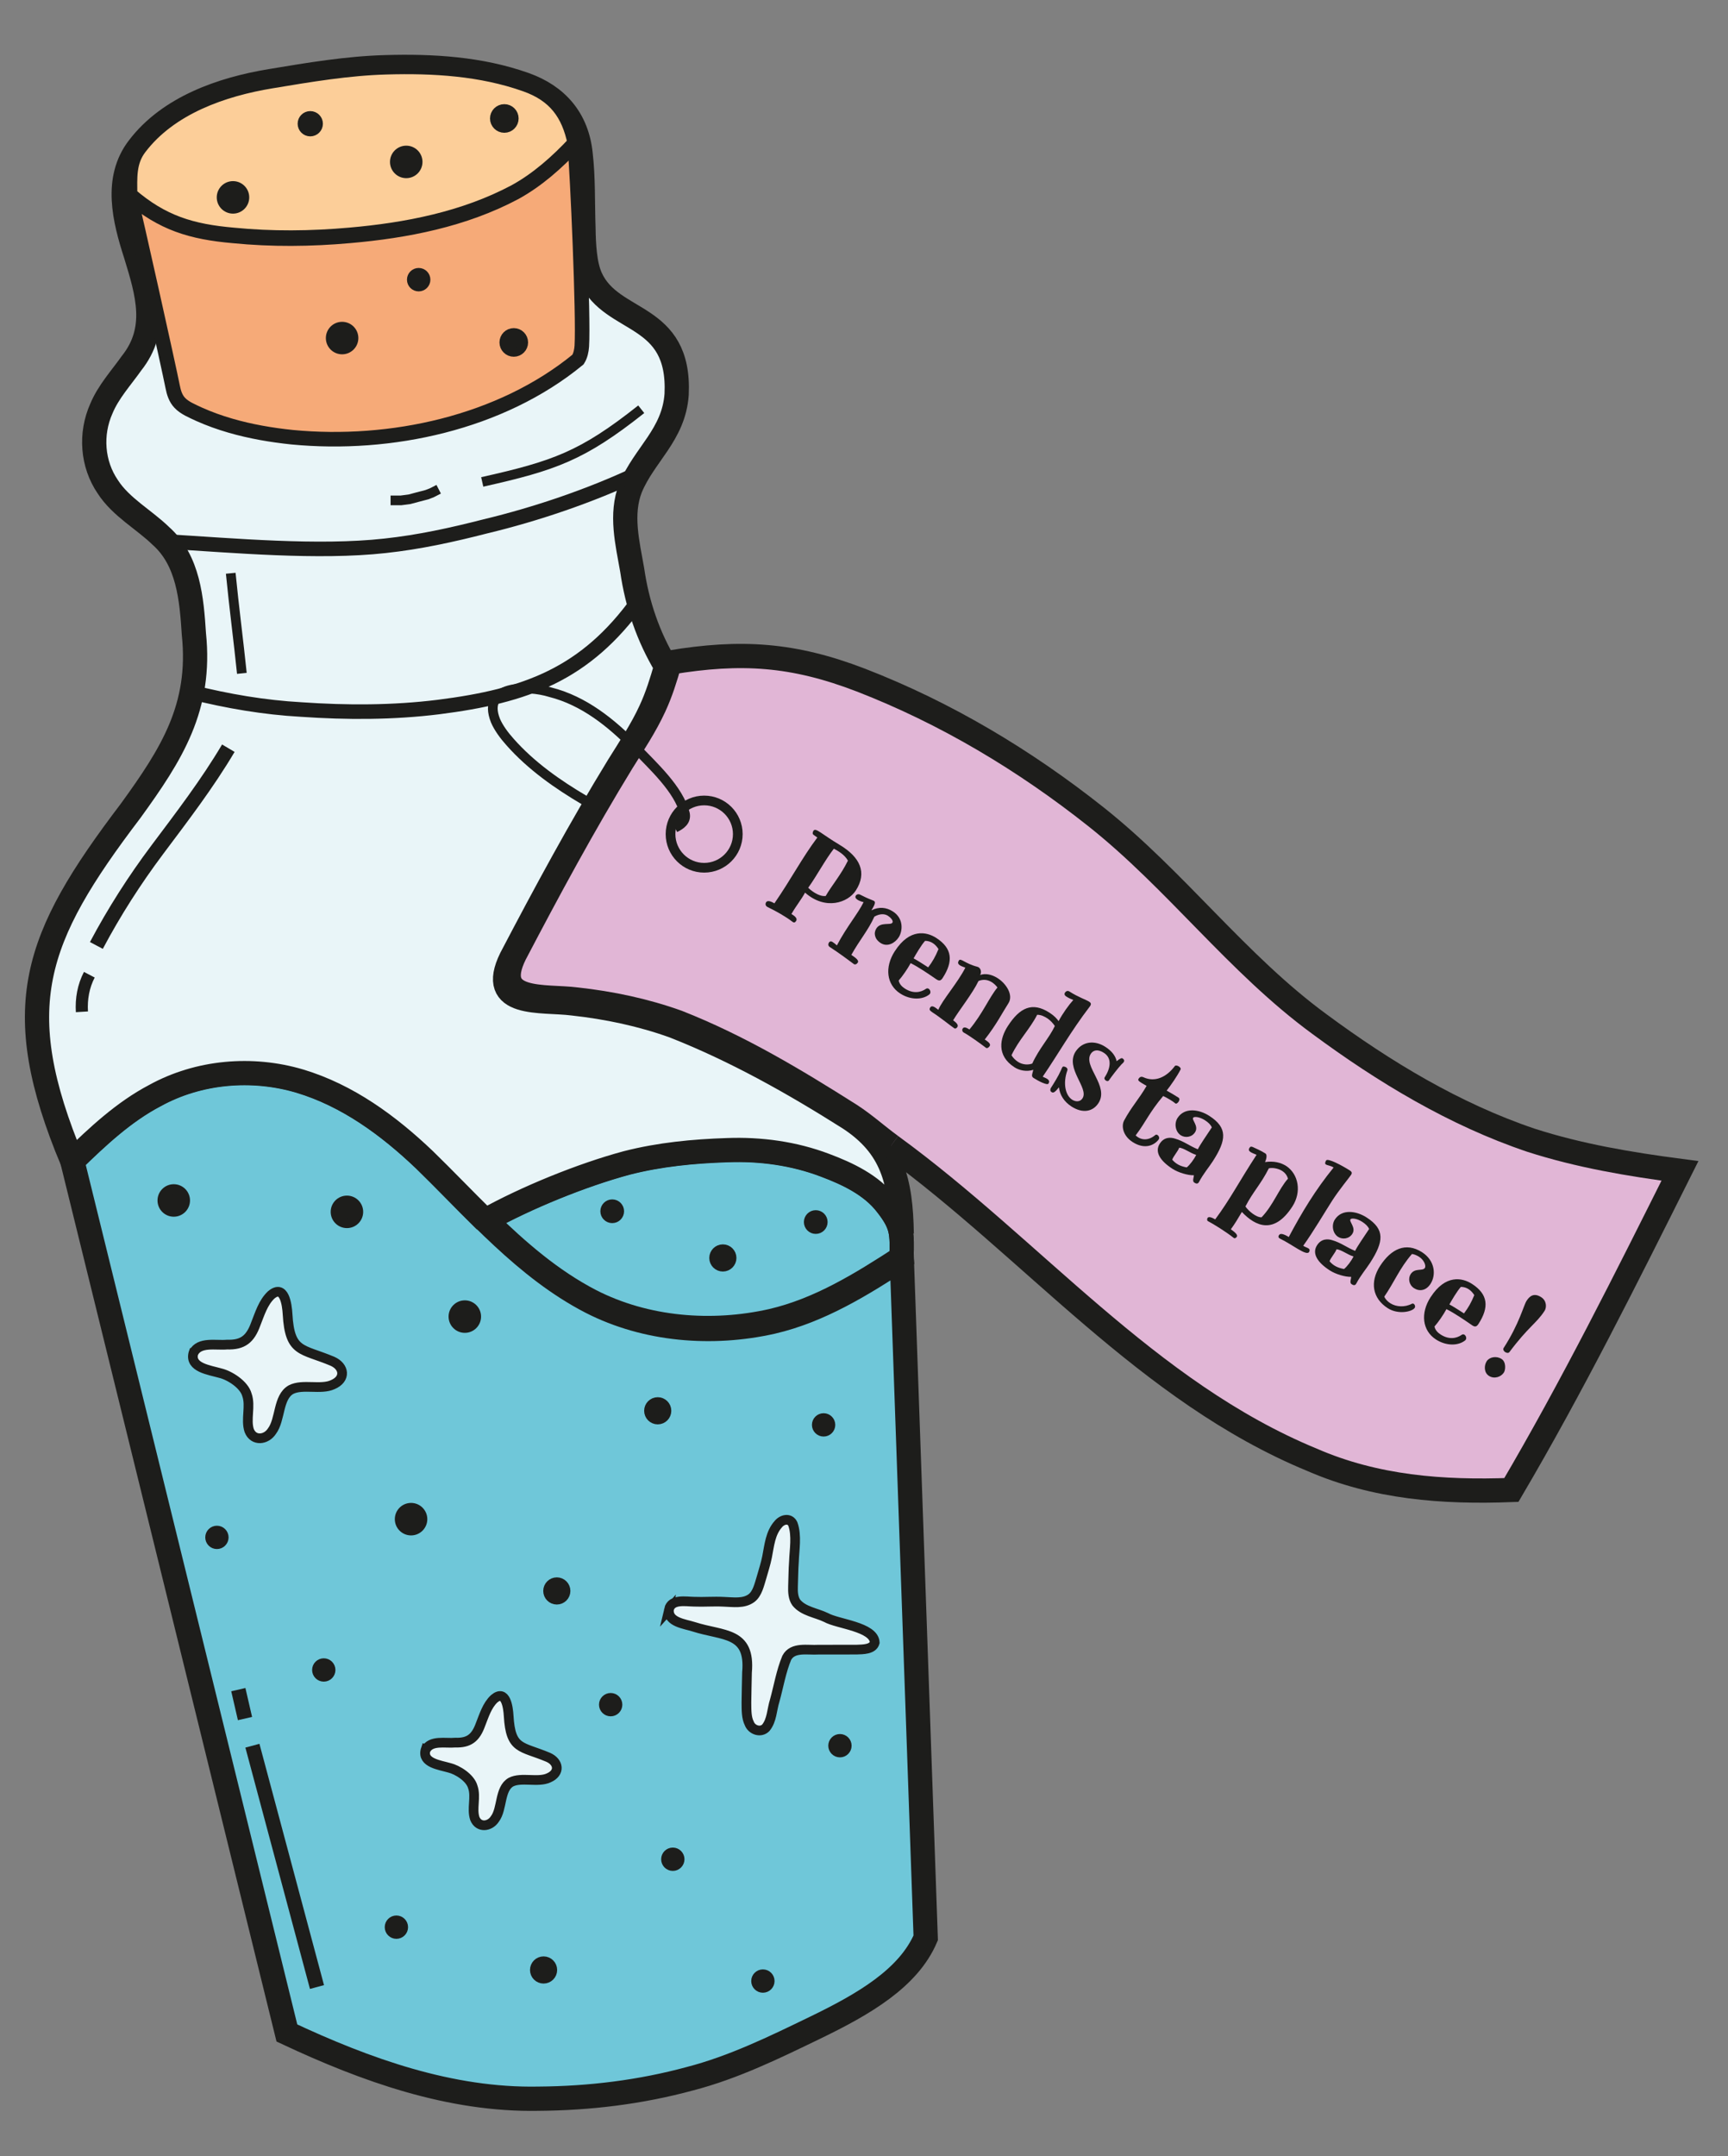
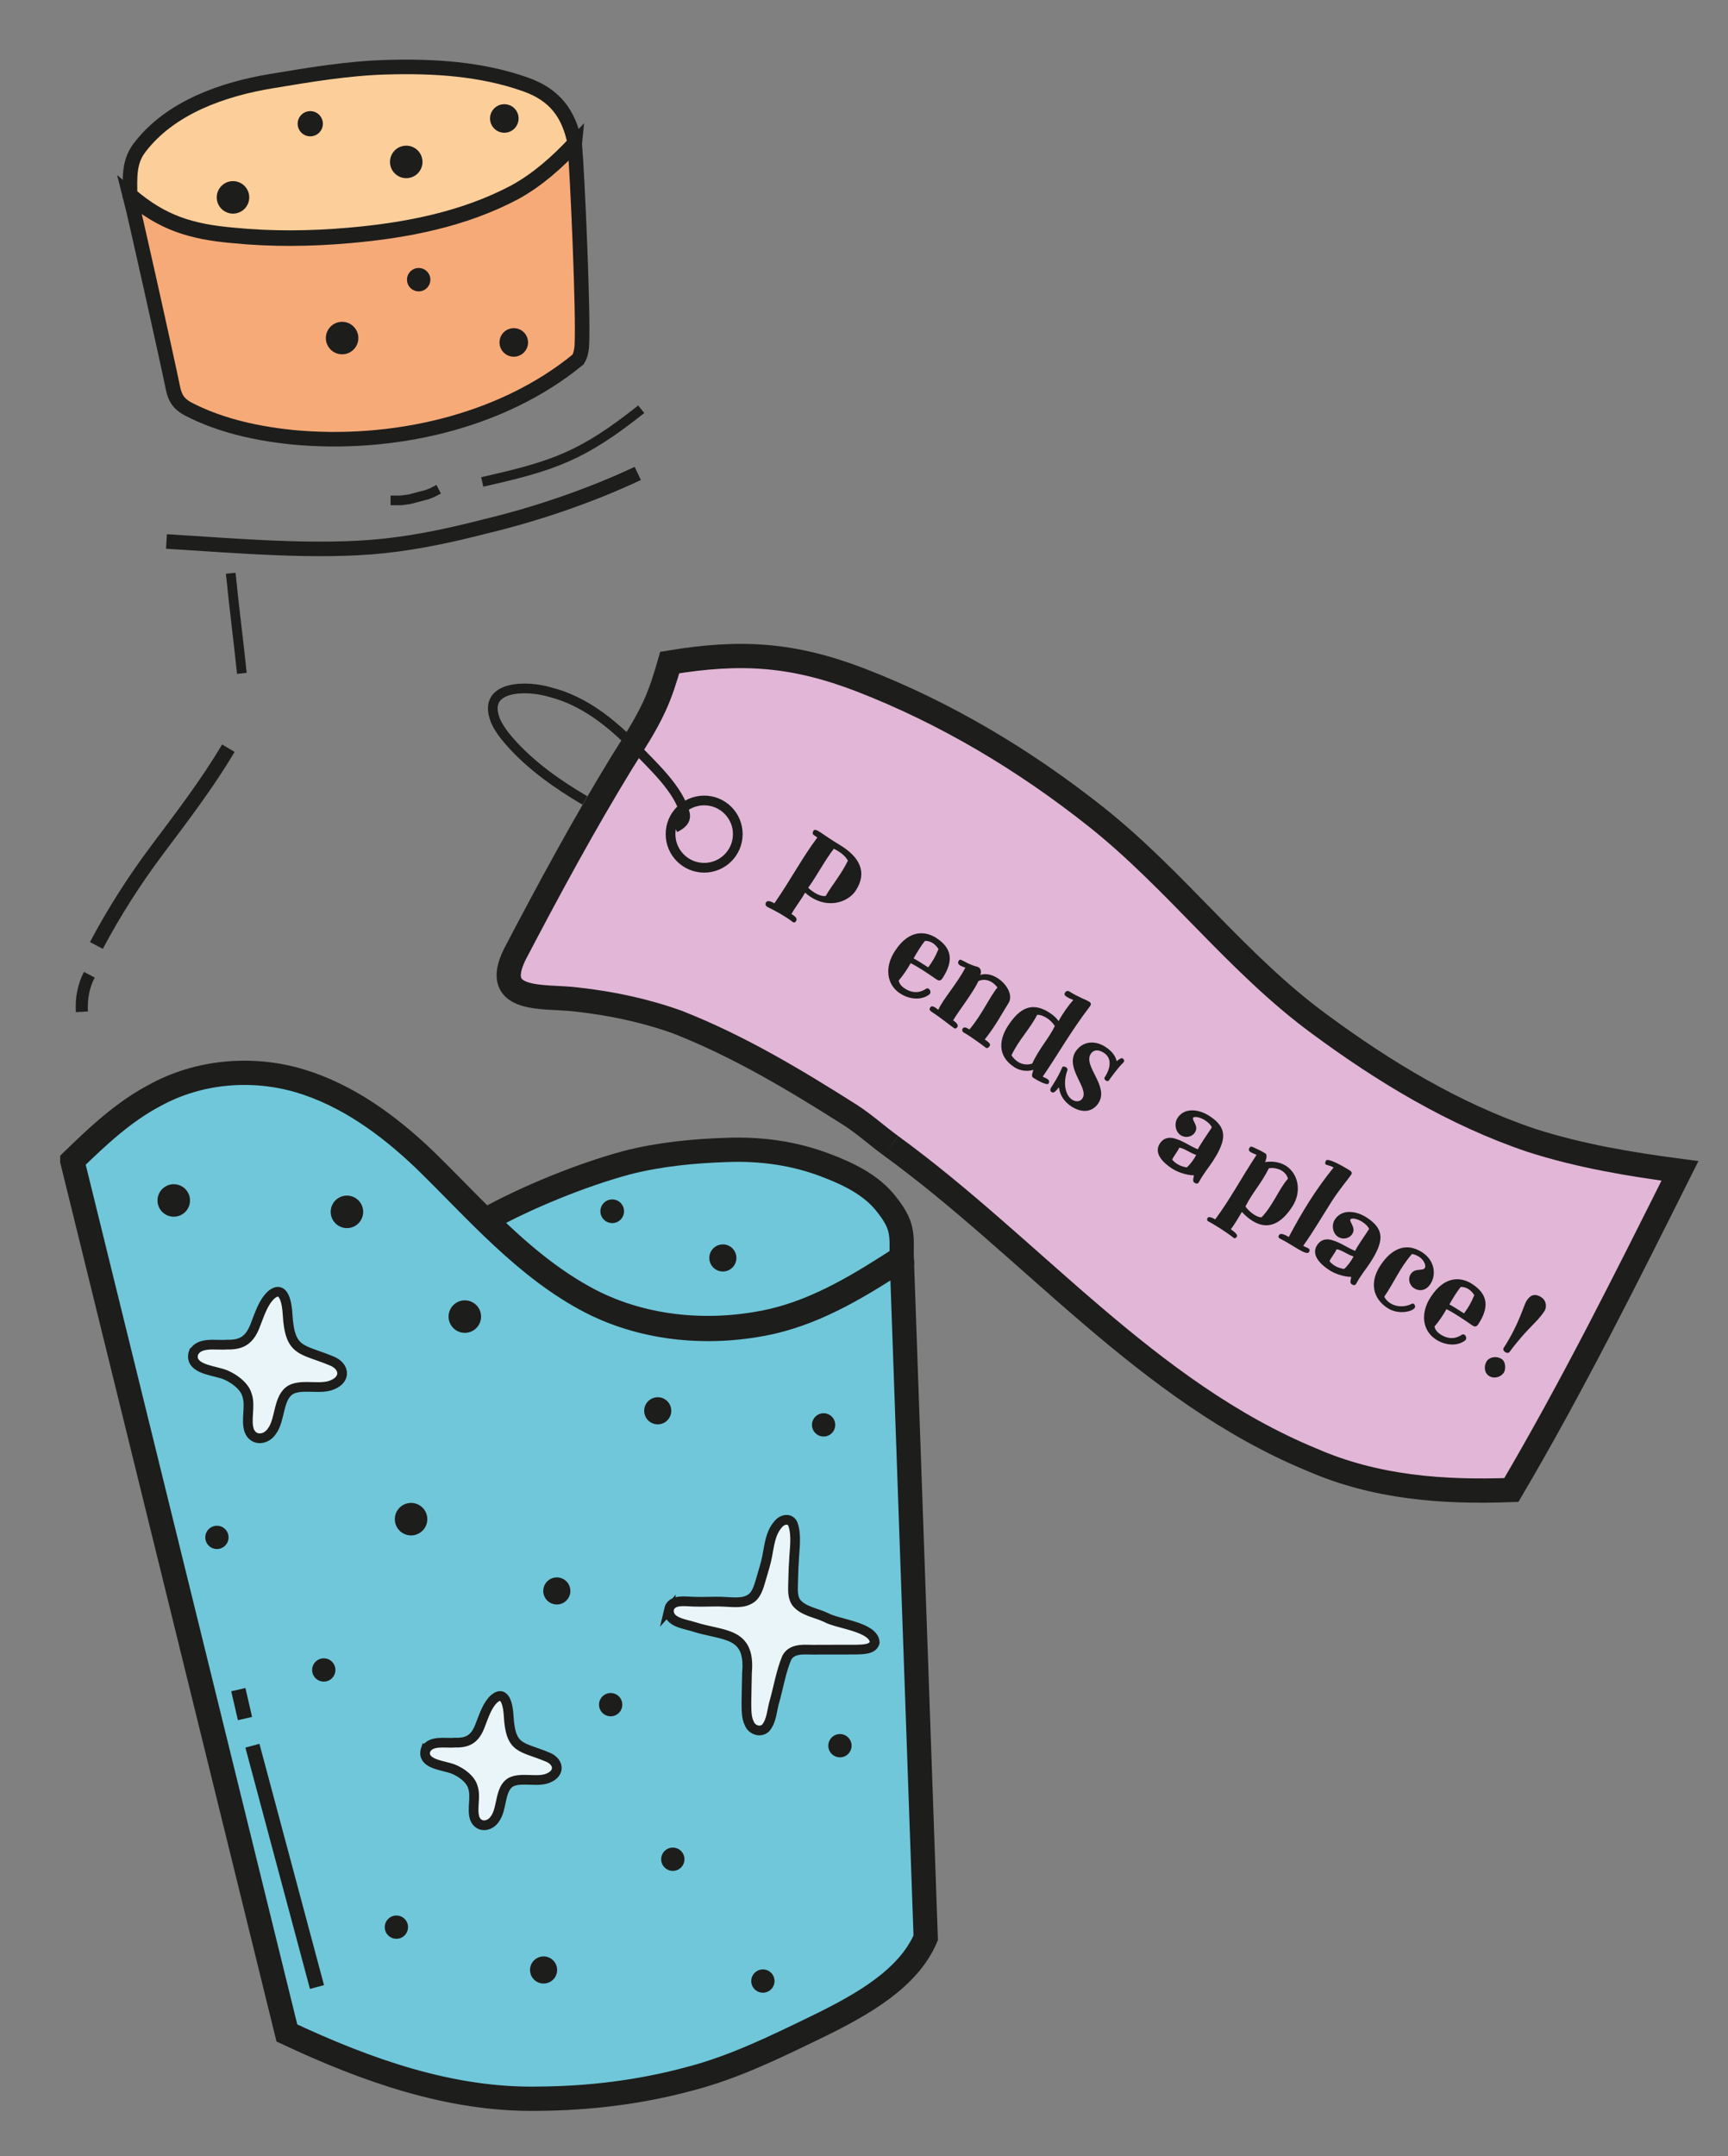
<svg xmlns="http://www.w3.org/2000/svg" id="Calque_2" data-name="Calque 2" viewBox="0 0 712.66 888.94">
  <rect x="0" y="0" width="712.66" height="888.94" fill="#808080" stroke="none" />
  <defs>
    <style>
      .cls-1, .cls-2, .cls-3, .cls-4, .cls-5, .cls-6, .cls-7, .cls-8, .cls-9, .cls-10 {
        stroke: #1d1d1b;
        stroke-miterlimit: 10;
      }

      .cls-1, .cls-3 {
        fill: #e9f5f8;
      }

      .cls-1, .cls-7, .cls-8 {
        stroke-width: 10px;
      }

      .cls-2 {
        fill: #f6aa78;
      }

      .cls-2, .cls-5, .cls-9 {
        stroke-width: 6px;
      }

      .cls-3, .cls-4, .cls-10 {
        stroke-width: 4px;
      }

      .cls-4, .cls-5, .cls-6, .cls-8 {
        fill: none;
      }

      .cls-6 {
        stroke-width: 5px;
      }

      .cls-11 {
        fill: #6fc7d9;
      }

      .cls-11, .cls-12 {
        stroke-width: 0px;
      }

      .cls-7 {
        fill: #e1b6d6;
      }

      .cls-9 {
        fill: #fcce99;
      }

      .cls-12, .cls-10 {
        fill: #1d1d1b;
      }
    </style>
  </defs>
  <g>
    <g>
      <path class="cls-11" d="M29.81,478.58l88.51,359.54c32.48,15.23,67.4,27.78,103.72,27.09,21.1-.15,42.09-2.7,62.49-8.24,18.02-4.67,34.82-12.89,51.68-21.05,20.12-9.73,38.46-20.43,45.57-37.02l-9.86-279.97c-16.63,10.79-33.82,21.45-53.4,26.01-24.79,5.6-52,3.45-74.74-8.19-27.08-13.98-47.25-37.82-68.76-58.75-14.79-14.11-31.71-26.52-51.4-32.42-19.69-5.85-41.73-3.97-59.78,5.99-12.84,6.74-23.65,16.91-34.03,27Z" />
      <path class="cls-11" d="M371.79,518.51c.29-10.2.38-13.68-6.13-21.96-6.22-8.1-16.06-12.77-25.46-16.28-12.81-4.87-26.57-6.72-40.22-6.21-14.01.45-27.95,1.8-41.5,5.27-18.51,4.98-41.48,14.33-58.2,23.65,13.15,12.84,27,24.9,43.37,33.36,22.74,11.64,49.95,13.79,74.74,8.19,19.58-4.57,36.77-15.22,53.4-26.01Z" />
    </g>
    <g>
      <path class="cls-8" d="M29.81,478.58l88.51,359.54c32.48,15.23,67.4,27.78,103.72,27.09,21.1-.15,42.09-2.7,62.49-8.24,18.02-4.67,34.82-12.89,51.68-21.05,20.12-9.73,38.46-20.43,45.57-37.02l-9.86-279.97c-16.63,10.79-33.82,21.45-53.4,26.01-24.79,5.6-52,3.45-74.74-8.19-27.08-13.98-47.25-37.82-68.76-58.75-14.79-14.11-31.71-26.52-51.4-32.42-19.69-5.85-41.73-3.97-59.78,5.99-12.84,6.74-23.65,16.91-34.03,27Z" />
      <path class="cls-8" d="M371.79,518.51c.29-10.2.38-13.68-6.13-21.96-6.22-8.1-16.06-12.77-25.46-16.28-12.81-4.87-26.57-6.72-40.22-6.21-14.01.45-27.95,1.8-41.5,5.27-18.51,4.98-41.48,14.33-58.2,23.65,13.15,12.84,27,24.9,43.37,33.36,22.74,11.64,49.95,13.79,74.74,8.19,19.58-4.57,36.77-15.22,53.4-26.01Z" />
    </g>
  </g>
-   <path class="cls-1" d="M371.89,508.6c-.36-21.55-3.78-35.95-21.72-47.64-23.02-14.56-46.86-27.97-72.21-37.94-13.37-4.82-27.5-7.79-41.65-9.34-13.03-1.69-35.54,1.79-25.5-18.63,14.03-26.77,28.44-53.46,44.24-79.25,4.66-7.48,9.61-14.88,13.29-22.9,2.71-5.83,4.6-11.96,6.37-18.14-7.39-12.29-11.91-25.51-13.98-39.76-1.95-11.09-4.95-22.97-.7-33.84,5.7-13.77,17.84-21.88,19.03-38.57,1.59-34.15-26.69-28.76-35.46-48.1-2.49-5.52-2.86-13.64-2.97-20.45-.35-10.08-.02-20.64-1.17-30.54-1.47-14.29-9.66-23.92-23.1-28.68-18.31-6.52-38.13-7.68-57.38-7.11-15.67.42-31.56,3.09-47.35,5.72-20.06,3.3-41.84,10.84-54.47,27.45-10,12.98-5.83,29.6-1.18,44.03,4.97,16.17,9.39,30.85-1.76,44.87-4.25,6.01-9.53,11.74-12.41,18.67-4.67,10.48-3.79,22.83,2.66,32.26,5.4,8.38,15.08,13.6,21.86,20.22,11.44,10.16,12.71,26.12,13.64,40.49,3.13,30.16-9.11,49.44-26.11,72.88-39.94,52.57-50.5,80.97-24.03,144.4,10.37-10.1,21.19-20.26,34.03-27,18.05-9.96,40.09-11.84,59.78-5.99,19.69,5.91,36.6,18.31,51.4,32.42,8.22,7.99,16.24,16.41,24.52,24.54l.73.42c16.72-9.32,39.69-18.67,58.2-23.65,13.55-3.47,27.49-4.82,41.5-5.27,13.64-.51,27.4,1.35,40.22,6.21,9.4,3.52,19.24,8.18,25.46,16.28,6.51,8.28,6.43,11.76,6.13,21.96" />
  <path class="cls-7" d="M367.47,472.37c58.3,42.42,105.7,101.43,173.62,129.44,26.27,11.44,53.94,13.51,82.23,12.45,25.14-42.73,47.34-87.24,69.53-131.56-20.62-2.7-41.42-6.18-61.42-12.62-31.52-10.63-60.53-28.14-87.26-47.89-33.91-24.82-59.26-59.38-92.17-85.46-29.45-23.36-61.94-42.79-96.92-56.34-27.9-10.74-49.43-12.14-78.87-7.25-1.77,6.19-3.66,12.31-6.37,18.14-3.68,8.01-8.63,15.42-13.29,22.9-15.8,25.8-30.21,52.48-44.24,79.25-10.04,20.42,12.47,16.94,25.5,18.63,14.16,1.55,28.28,4.53,41.65,9.34,25.35,9.97,48.27,23.75,71.29,38.32,6.14,4,11.08,8.56,16.71,12.63" />
  <g>
    <path class="cls-9" d="M237.06,58.93c-7.2,7.7-15.36,14.99-24.69,20.1-20.98,11.15-44.76,15.77-68.13,17.8-16,1.43-32.11,1.59-47.97.02-17.35-1.5-29.37-5.15-42.64-16.59-.02-6.85-.6-13.49,3.94-19.38,12.64-16.61,34.42-24.15,54.47-27.45,15.79-2.63,31.69-5.3,47.35-5.72,19.25-.56,39.07.6,57.38,7.11,12.12,4.29,17.78,12.05,20.28,24.12Z" />
    <path class="cls-2" d="M237.02,59.35c1.12,12.27,3.69,71.06,2.93,83.35-.14,1.93-.55,3.9-1.56,5.52-31.89,26.15-77.23,35.92-117.88,32.03-8.58-.89-17.19-2.36-25.5-4.77-4.41-1.28-8.72-2.82-12.9-4.69-2.84-1.34-5.99-2.59-7.97-4.72-1.7-1.77-2.46-4.19-2.92-6.57-1.65-8.38-15.47-70.45-17.63-78.83,13.27,11.43,25.29,15.08,42.64,16.59,15.86,1.57,31.97,1.41,47.97-.02,23.38-2.03,47.15-6.65,68.13-17.8,9.33-5.11,17.49-12.39,24.69-20.1Z" />
  </g>
  <path class="cls-5" d="M68.65,223.23c27.76,1.66,62.5,4.84,90.1,1.79,14.09-1.51,27.76-4.51,41.42-8.02,21.03-5.04,43.4-12.65,62.86-21.83" />
-   <path class="cls-5" d="M79.03,285.36c14.81,3.7,29.87,6.3,45.23,7.15,18.73,1.3,37.86,1.3,56.59-1.03,36.11-4.58,60.62-13.47,82.44-43.82" />
  <path class="cls-5" d="M39.75,389.77c7.35-13.84,15.71-26.92,25.09-39.43,10.17-13.58,20.67-27.25,29.33-41.89" />
  <path class="cls-6" d="M33.78,417.13c-.32-5.33.6-10.57,3.06-15.29" />
  <polyline class="cls-4" points="161.08 206.29 165.38 206.29 168.88 205.83 172.32 204.91 176.04 203.94 178.11 203.14 180.92 201.7" />
  <path class="cls-4" d="M198.88,198.68c29.71-6.66,41.28-10.69,65.58-29.96" />
  <path class="cls-4" d="M99.75,277.6c-1.43-13.81-3.24-27.44-4.59-41.27" />
  <circle class="cls-4" cx="290.41" cy="343.87" r="13.87" />
  <path class="cls-4" d="M241.22,330c-11.2-6.58-22.19-14.28-30.85-24.08-2.39-2.64-4.81-5.94-6.04-8.87-5.84-14.78,13.23-14.59,22.62-11.68,13.89,3.51,25.22,12.68,35.01,22.7,7.26,7.69,17.96,17.18,20.54,27.48.53,2.93-1.71,4.46-4.13,5.68" />
  <circle class="cls-10" cx="71.66" cy="494.9" r="4.7" />
  <circle class="cls-10" cx="191.7" cy="542.78" r="4.7" />
  <circle class="cls-10" cx="169.53" cy="626.29" r="4.7" />
  <circle class="cls-10" cx="143.08" cy="499.6" r="4.7" />
  <circle class="cls-10" cx="298.12" cy="518.6" r="3.6" />
  <circle class="cls-10" cx="229.64" cy="655.88" r="3.6" />
  <circle class="cls-10" cx="251.85" cy="702.76" r="2.81" />
  <circle class="cls-10" cx="339.67" cy="587.42" r="2.81" />
  <circle class="cls-10" cx="133.53" cy="688.46" r="2.81" />
  <circle class="cls-10" cx="271.26" cy="581.61" r="3.6" />
  <circle class="cls-10" cx="252.49" cy="499.35" r="2.89" />
  <circle class="cls-10" cx="224.18" cy="812.14" r="3.6" />
  <circle class="cls-10" cx="346.41" cy="719.68" r="2.81" />
  <circle class="cls-10" cx="277.48" cy="766.49" r="2.81" />
  <circle class="cls-10" cx="314.63" cy="816.71" r="2.81" />
  <circle class="cls-10" cx="163.48" cy="794.49" r="2.81" />
  <line class="cls-5" x1="104.1" y1="719.68" x2="130.73" y2="819.17" />
  <line class="cls-5" x1="98.29" y1="696.57" x2="101.04" y2="708.49" />
  <circle class="cls-10" cx="89.46" cy="633.8" r="2.81" />
-   <circle class="cls-10" cx="336.43" cy="503.8" r="2.89" />
  <path class="cls-3" d="M79.8,557.76c2.4-4.79,9.29-3,13.86-3.44,6.43.2,9.54-2.22,11.8-8.47,1.68-4.22,3.05-8.85,6.35-11.98,5.44-4.61,6.57,3.99,6.79,7.94.92,15.97,5.86,14.07,18.47,19.37,4.96,2.17,5.7,7.28.19,9.64-4.91,2.3-12.47-.42-17.27,2.08-5.46,3.14-4.23,12.34-7.85,17.12-2.36,3.63-7.57,4.25-9.36-.24-1.53-4.6.69-10.08-.92-14.69-1.18-4.37-7.21-8.09-10.95-8.98-4.59-1.33-12.68-2.27-11.17-8.21l.05-.14Z" />
  <path class="cls-3" d="M175.53,721.44c2.12-4.23,8.2-2.64,12.23-3.03,5.68.18,8.42-1.96,10.41-7.48,1.48-3.72,2.69-7.81,5.61-10.57,4.8-4.07,5.79,3.52,6,7.01.81,14.09,5.17,12.41,16.3,17.09,4.38,1.92,5.03,6.43.17,8.5-4.34,2.03-11.29-.46-15.53,1.74-4.81,2.77-3.44,10.98-6.64,15.2-2.08,3.2-6.68,3.75-8.26-.21-1.35-4.06.61-8.9-.82-12.96-1.04-3.86-6.36-7.14-9.67-7.93-4.05-1.17-11.19-2-9.86-7.25l.04-.12Z" />
  <path class="cls-3" d="M275.88,663.54c1.03-4.49,6.98-3.25,10.45-3.22,3.93.17,7.94-.19,12.15.03,3.87.12,8.27.91,11.55-1.59,2.33-1.85,3.1-5.37,4.07-8.55.78-2.79,1.71-5.57,2.26-8.4.93-4.7,1.32-9.77,4.62-13.47,1.6-1.98,4.74-2.73,6-.07,1.73,4.78.61,10.62.45,15.55-.26,3.42-.24,6.82-.38,10.27-.07,2.25.04,4.7,1.35,6.58,2.93,3.63,8.22,4.2,12.27,6.16,4.8,2.73,19.81,3.78,20.09,10.33-.77,2.9-4.95,2.8-7.45,2.91-4.93.03-10.88.01-15.82.02-4.35.29-10.57-1.27-13.02,3.36-2.32,5.56-3.35,11.8-4.95,17.59-1.23,3.9-1.13,8.13-3.68,11.25-2.11,2.18-5.78.94-6.82-1.78-1.22-2.4-1.15-5.57-1.18-8.59.02-4.11.18-8.33.24-12.44,1.5-16.93-9.79-14.91-21.98-18.83-3.76-1.2-10.58-1.85-10.23-6.97l.02-.15Z" />
  <g>
    <path class="cls-12" d="M315.94,371.99c.42-.66,1.37-.79,3.44.42,7.05-10.24,11.36-18.66,17.7-27.13-.61-.39-1.3-.96-1.6-1.16-.52-.34-.29-1.18,0-1.62.93-1.44,3.38,1.38,10.85,5.83,8.43,5.07,11.38,11.43,6.61,18.81-3.22,4.98-12.47,8.29-20.92.86-1.7,3.11-3.52,5.16-5.62,8.81,2.24,1.32,2.35,2.2,1.93,2.86-.51.79-.96.81-1.73.18-2.39-1.85-6.26-4.1-9.95-5.87-1.13-.54-1.03-1.47-.69-1.99ZM340.54,369.37c2.43-4.25,6.35-8.78,9.16-14.57-1.37-2.49-4.14-4.04-5.8-4.92-3.68,4.74-7.09,11.27-10.59,16.12,2.27,2.14,5.21,3.73,7.23,3.37Z" />
-     <path class="cls-12" d="M342.07,390.29c-.35-.23-.72-.9-.16-1.77.25-.39.77-.62,1.43-.19.52.34,1.28.89,1.81,1.42,4.11-7.81,8.61-12.95,11.02-17.83-1.78-.41-4.03-1.43-3.21-2.69.34-.52,1.11-.77,1.8-.39,1.53.8,2.95,1.47,5.37,2.42.94.36,1.15.99-.75,4.04,3.12-1.57,6.16-1.29,8.91.49,4.54,2.93,3.97,8.13,2.36,10.62-1.49,2.32-4.63,4.19-7.46,2.36-2.49-1.61-2.99-4.1-1.75-6.02,1.8-2.8,5.84-1.18,6.6-2.36.54-.83-.81-2.19-1.82-2.84-1.22-.79-3.16-1.05-5.61.34-2.54,5.66-6.15,9.71-9.5,15.78.8.58,3.38,2.06,2.67,3.15-.42.66-1.17,1.04-1.72.56-1.62-1.23-6.23-4.64-9.98-7.06Z" />
    <path class="cls-12" d="M369.06,392.11c6.09-9.44,13.05-8.04,17.07-5.44,6.64,4.29,7.11,9.6,2.65,16.5-.9,1.4-1.66,1.22-2.81.42-2.7-1.86-7.15-4.93-10.4-6.52-1.24,2.3-3.33,5.34-4.93,7.16.3,1.55,1.42,2.59,2.56,3.32,3.41,2.2,6.51,1.61,8.64.13,1.27-.91,2.62,1.32,1.43,2.29-2.82,2.26-7.77,2.35-12.01-.39-5.68-3.67-6.48-10.87-2.22-17.46ZM382.8,398.81c1.81-2.42,2.94-4.36,4.25-7.54-1.21-1.96-3.11-3.43-5.55-3.39-1.69,1.94-3.77,5.55-4.72,7.22,1.57.83,4.5,2.72,6.03,3.71Z" />
    <path class="cls-12" d="M384.36,417.21c-.96-.62-1.21-1.09-.71-1.88.68-1.05,1.89-.14,3.33.97,1.6-3.92,8.04-11.21,11.15-17.37-2.16-.77-3.68-1.39-2.67-2.96.76-1.18,2.41,1.25,7.67,2.6,1.27.33,1.85,2.12,1.1,3.37,2.24-.78,4.81-.17,7.03,1.2,3.73,2.28,6.8,7.11,4.63,10.47-2.48,3.84-4.89,8.73-9.76,14.93,1.06.75,2.69,1.68,2.02,2.73-.4.61-1.05,1.05-1.55.67-1.98-1.53-6.97-5.12-9.14-6.27-.51-.27-.82-1.03-.43-1.64.48-.74,1.35-.55,2.79.38,5.5-6.6,8.03-13.01,11.54-17.31-.93-1.34-3.86-4.29-7.8-2.68-2.46,5.16-8.18,12.29-10.46,16.21,1.12.85,2.35,1.83,1.73,2.79-.25.39-.77.8-1.25.5-1.49-.96-5.34-4.19-9.23-6.7Z" />
    <path class="cls-12" d="M415.66,422.99c4.85-7.51,10.01-10.13,17.17-5.5,2.01,1.3,3.01,2.44,3.76,3.48,1.68-3.18,4.17-6.65,6.06-8.72-.94-.36-1.86-.77-2.91-1.44-.87-.56-.78-1.19-.53-1.58.2-.3.89-1.09,1.85-.47,3.5,2.26,6.82,3.35,8.17,4.22.61.4,1.02.91.23,1.95-7.92,10.36-12.95,19.49-19.42,28.93.83.54,3.5,1.09,2.35,2.88-.51.79-4.05-1.01-6.11-2.33-1.05-.68-.63-1.33-.12-3.36-2.79.87-5.69.29-7.79-1.07-7.51-4.85-5.99-11.91-2.72-16.98ZM425.72,438.46c2.92-6.35,6.98-10.53,9.31-15.47-.64-1.03-1.81-2.28-2.96-3.09-1.4-.9-2.66-1.53-4.32-1.55-3.1,6.05-7.54,10.24-10.59,16.69.69,1.13,1.65,2.05,2.69,2.73,1.88,1.21,4.16,1.33,5.87.69Z" />
    <path class="cls-12" d="M436.74,448.24c-1.6,2-2.29,2.49-3.07,1.98-.79-.51-.45-1.41-.26-1.71,1.18-1.83,3.09-4.88,4.12-7.24.66-1.5.65-1.87,1.84-1.41.57.18,1.04.79.83,1.4-1.93,5.38-.79,10.33,1.97,12.1,1.14.73,3.12,1.21,4.28-.58,2.74-4.24-7.28-12.31-2.87-19.24,2.84-4.3,7.88-4.82,12.33-1.94,2.49,1.61,4.12,3.59,4.62,5.89,1.15-.93,2.08-1.5,2.46-1.13,1.33.92.3,1.74-.46,2.43-1.35,1.42-4.05,4.93-5.2,6.61-.64.89-2.27-.41-1.76-1.2,2.37-3.67,3.23-7.88-.31-10.16-2.67-1.72-4.47-1.03-5.4.41-3.3,5.11,7.71,13.27,3.17,20.3-2.34,3.63-6.59,4.35-11.13,1.42-3.1-2-4.85-4.86-5.17-7.91Z" />
-     <path class="cls-12" d="M463.61,461.93c3-5.61,6.09-8.76,9.27-14.26-3.35-1.91-3.76-2.24-3.28-2.98.25-.39.85-1.12,1.98-.58,4.63,2.12,9.39.12,12.96-4.63.52-.71,2.82.52,2.34,1.45-1.4,2.75-4.01,6.51-5.73,8.68,1.92,1.05,3.74,2.17,4.88,2.9,1.18.76-.65,2.92-1.25,2.41-1.11-.96-3.22-2.2-5.06-3.08-5.84,6.94-7.14,10.68-11.36,16.25,2.44,2.26,5.48,2.05,8.06-.12.85-.75,2.18.85,1.41,1.84-1.85,2.39-5.75,4.21-10.73,1-4.02-2.59-4.7-6.62-3.49-8.88Z" />
+     <path class="cls-12" d="M463.61,461.93Z" />
    <path class="cls-12" d="M478.31,471.48c1.83-2.84,4.55-2.63,6.29-2.07,3.69,1.08,5.79,2.93,9.41,4.4.88-1.84,3.33-5.34,5.77-9.03-.46-1.1-1.46-2.06-2.81-2.93-2.32-1.5-4.53-1.62-4.89-1.05-.65,1,2.43,3.43.77,6-1.38,2.14-4.12,2.36-5.87,1.23-2.27-1.47-2.78-4.89-1.35-7.12,2.88-4.46,8.8-3.66,13.13-.87,7.65,4.94,7.07,9.95,1.4,18.73-1.64,2.53-3.81,5.03-5.66,8.48-.5.97-1.23.75-1.93.3-.96-.62-.2-1.99-.2-3.04-2.46.08-6.41-1.1-8.81-2.65-5.02-3.24-7.47-6.93-5.25-10.38ZM489.44,481.27c1.28-1.03,2.98-3.28,3.89-5.16-2.4-.69-5.09-2.85-7-2.97-.48,1.42-2.4,3.53-2.88,4.95,1.51,1.78,3.37,2.73,5.99,3.19Z" />
    <path class="cls-12" d="M498.25,503.48c-.55-.29-.45-1.03-.22-1.38.45-.7,1.84-.17,3.14.6,6.21-8.37,9.6-15.16,17.06-26.62-2.03-.88-3.87-1.39-2.91-2.87.39-.61.6-.54,1.19-.41,1.18.57,3.48,1.51,5.36,2.72.83.54.42,2.31-.14,3.56,3.57-.54,6.51.18,8.78,1.64,5.01,3.36,6.39,10.62,2.5,16.65-7.5,11.62-15.14,8.3-20.84,2.27-1.76,3.01-2.84,4.79-4.55,7.15.71.52,1.52,1.1,2.1,1.73.48.5.56,1.04.37,1.35-.31.48-.88.79-1.25.49-3.44-2.72-8.55-5.83-10.59-6.9ZM520.28,501.86c4.8-4.95,7.2-11.82,10.9-15.93-.38-1.42-1.29-2.5-2.34-3.18-1.7-1.1-4.08-1.45-5.54-1.1-3.35,6.63-6.51,9.6-9.66,15.73,1.22,1.84,4.48,4.56,6.64,4.47Z" />
    <path class="cls-12" d="M527.53,509.13c.54-.83,2.03-.36,3.98.84,5.49-10.32,10.98-19.4,18.5-28.66-1.47-.89-2.46-.79-3.21-1.26-.48-.31-.26-1.04.13-1.65.68-1.05,6.67,2.14,9.86,4.2.74.48.89,1.01.44,1.71-.79,1.22-4.86,6.09-7.79,10.63-2.76,4.28-7.97,13.11-11.97,18.64.92.59,1.58.71,2.28,1.16.39.25.52.83.12,1.44-1.1,1.7-6.96-3.13-11.78-5.44-.8-.39-1.08-.82-.57-1.61Z" />
    <path class="cls-12" d="M543.18,513.36c1.83-2.84,4.55-2.63,6.29-2.07,3.69,1.08,5.78,2.93,9.41,4.4.88-1.85,3.33-5.34,5.77-9.03-.46-1.1-1.46-2.05-2.81-2.93-2.32-1.5-4.52-1.62-4.89-1.05-.65,1.01,2.43,3.43.77,6-1.38,2.14-4.12,2.36-5.87,1.23-2.27-1.47-2.78-4.89-1.35-7.12,2.88-4.46,8.8-3.66,13.13-.87,7.65,4.94,7.07,9.95,1.4,18.73-1.64,2.54-3.81,5.03-5.66,8.48-.5.97-1.23.75-1.93.3-.96-.62-.2-1.99-.2-3.04-2.47.08-6.41-1.1-8.81-2.65-5.02-3.24-7.47-6.93-5.25-10.38ZM554.32,523.15c1.28-1.03,2.98-3.28,3.89-5.16-2.4-.69-5.09-2.85-7-2.97-.48,1.42-2.4,3.53-2.88,4.95,1.51,1.78,3.37,2.73,5.99,3.19Z" />
    <path class="cls-12" d="M569.17,521.9c4.46-6.9,10.51-10.05,17.37-5.62,5.2,3.36,5.86,9.23,3.44,12.99-1.89,2.93-4.66,3.18-6.8,1.8-2.14-1.38-2.5-4.09-1.4-5.79,1.75-2.71,4.92-1.1,5.88-2.58.51-.79-.19-3.16-2.42-4.59-.79-.51-2.04-1.07-2.92-1.14-5.01,5.74-7.31,11.62-11.41,17.58.46,1.1,1.47,2.13,2.59,2.79,2.3,1.42,5.75,1.73,8.83.13.82-.4,1.63.93,1.12,1.71-1.02,1.57-6.78,2.93-11.15.11-6.29-4.06-7.4-10.78-3.14-17.38Z" />
    <path class="cls-12" d="M590.03,534.75c6.09-9.44,13.05-8.04,17.07-5.44,6.64,4.29,7.11,9.6,2.65,16.5-.9,1.4-1.66,1.22-2.81.42-2.7-1.87-7.16-4.93-10.4-6.53-1.23,2.3-3.32,5.34-4.93,7.16.3,1.55,1.42,2.59,2.56,3.32,3.41,2.2,6.52,1.61,8.64.13,1.27-.91,2.62,1.32,1.43,2.29-2.82,2.26-7.77,2.35-12.01-.38-5.68-3.67-6.48-10.87-2.22-17.46ZM603.78,541.46c1.81-2.42,2.94-4.36,4.24-7.53-1.21-1.96-3.11-3.43-5.55-3.39-1.69,1.94-3.77,5.55-4.72,7.22,1.57.83,4.5,2.72,6.03,3.7Z" />
    <path class="cls-12" d="M613.14,561.18c1.13-1.75,4.02-2.3,6.12-.94,1.97,1.27,1.65,4.53.98,5.58-1.18,1.84-3.98,2.82-6.17,1.4-2.1-1.35-2.05-4.3-.93-6.04ZM620.1,555.77c6.57-10.18,8.22-17.53,9.49-19.5,1.16-1.79,2.93-3.49,6.04-1.49,2.32,1.49,2.24,4.29,1.4,5.6-3.33,5.16-6.74,6.61-14.5,17-.47.63-1.32.32-1.8.01-.57-.37-.95-1.11-.62-1.63Z" />
  </g>
  <circle class="cls-10" cx="167.54" cy="66.75" r="4.7" />
  <circle class="cls-10" cx="96.09" cy="81.37" r="4.7" />
  <circle class="cls-10" cx="141.09" cy="139.37" r="4.7" />
  <circle class="cls-10" cx="211.89" cy="141.17" r="3.9" />
  <circle class="cls-10" cx="172.67" cy="115.3" r="2.83" />
  <circle class="cls-10" cx="127.96" cy="51.01" r="3.21" />
  <circle class="cls-10" cx="207.99" cy="48.84" r="3.9" />
</svg>